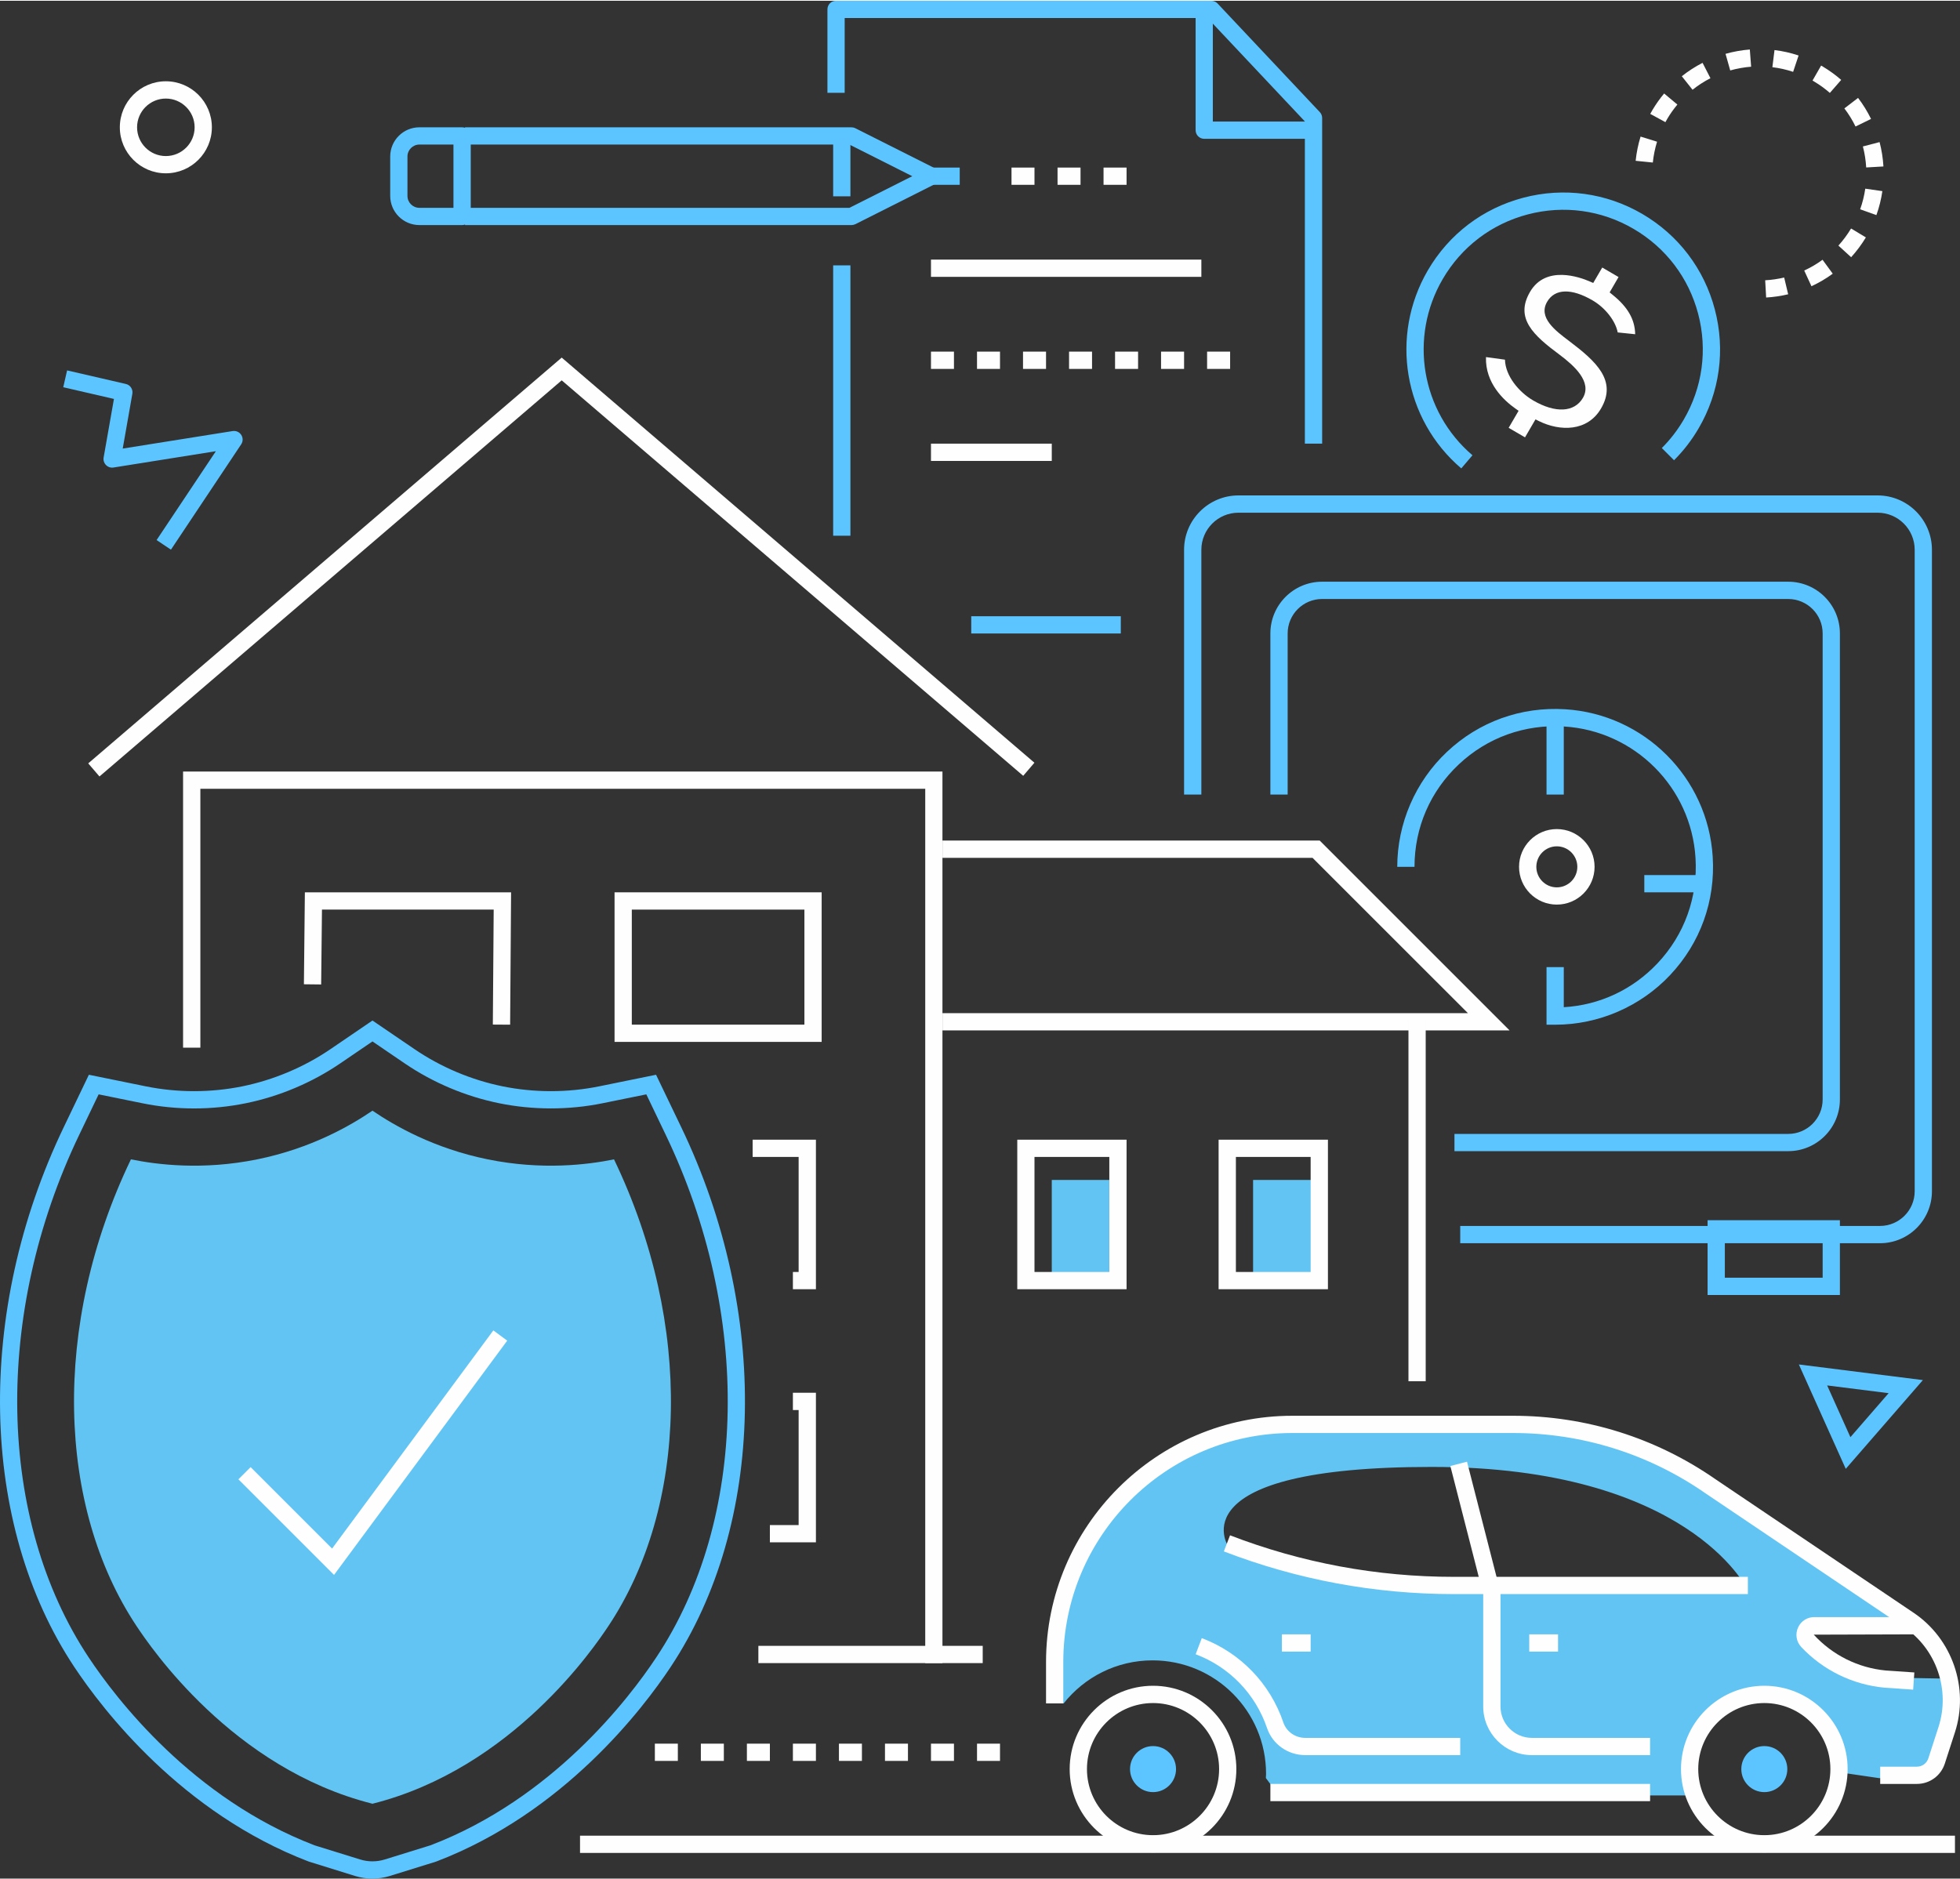
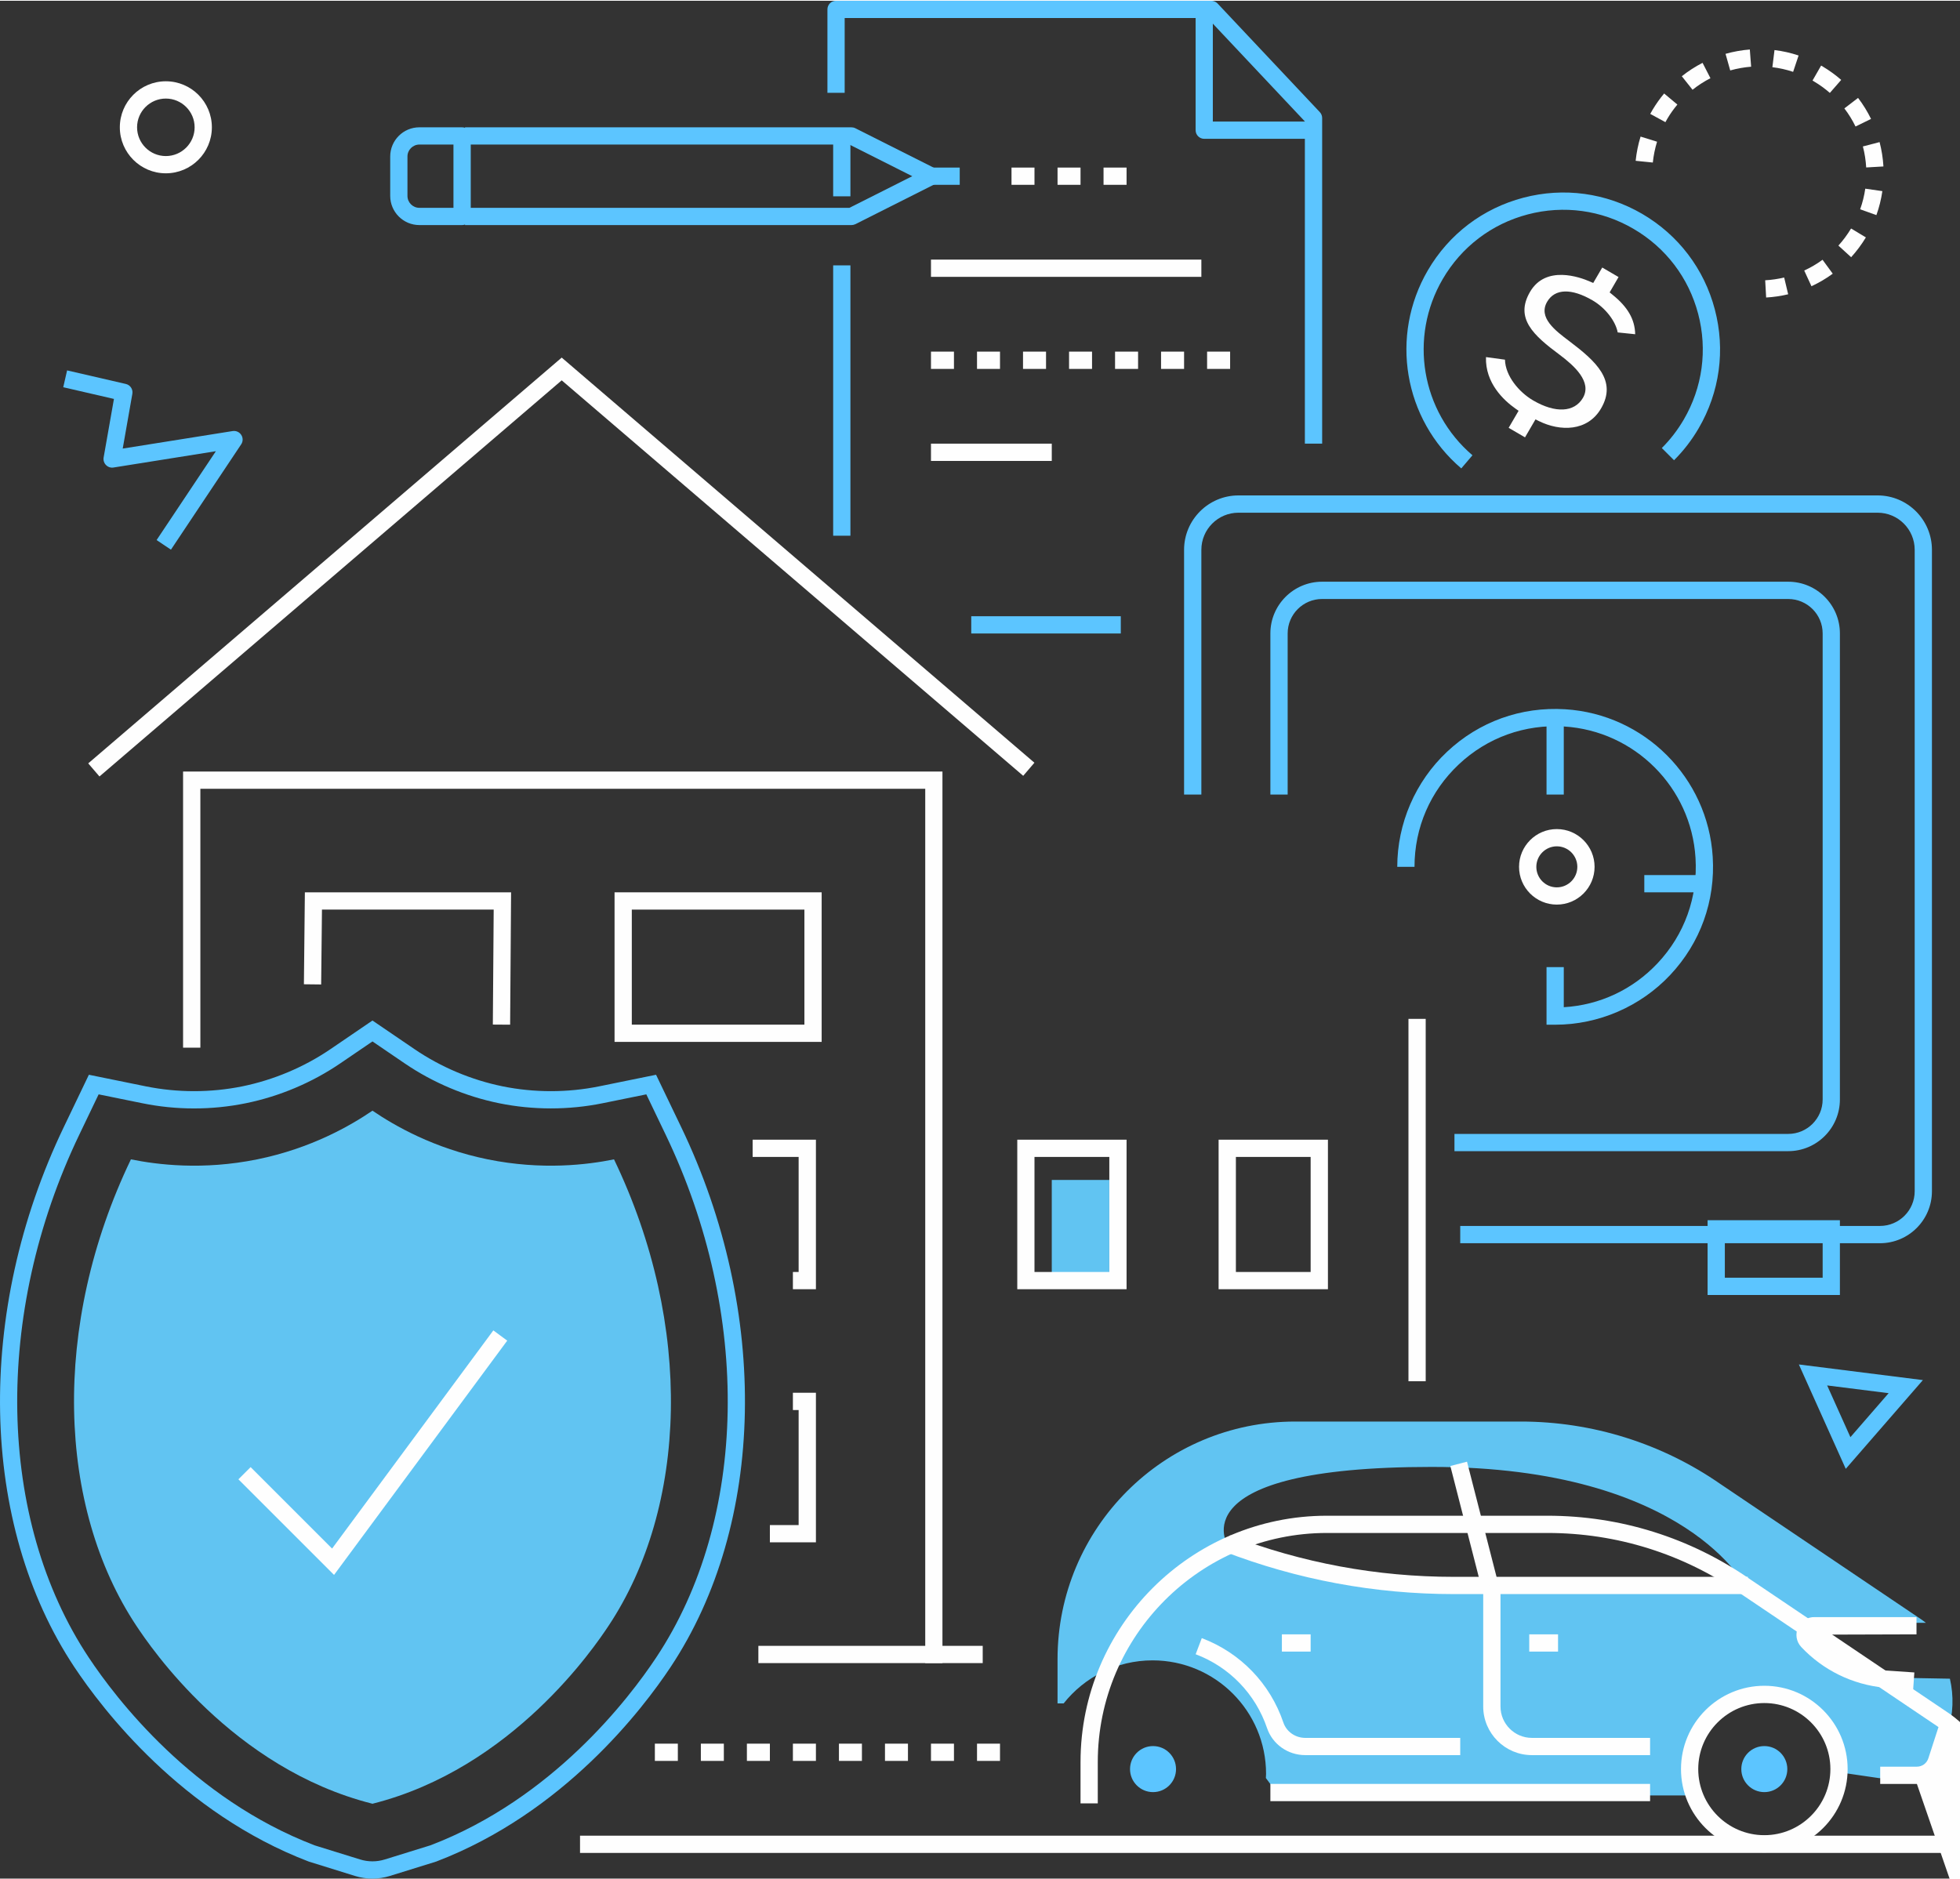
<svg xmlns="http://www.w3.org/2000/svg" xml:space="preserve" width="512px" height="491px" version="1.1" style="shape-rendering:geometricPrecision; text-rendering:geometricPrecision; image-rendering:optimizeQuality; fill-rule:evenodd; clip-rule:evenodd" viewBox="0 0 509.17 487.89">
  <rect x="0" y="0" width="509.17" height="487.89" fill="#333333" stroke="none" />
  <defs>
    <style type="text/css">
   
    .fil1 {fill:#FEFEFE;fill-rule:nonzero}
    .fil0 {fill:#5CC5FF;fill-rule:nonzero}
    .fil2 {fill:#61C4F2;fill-rule:nonzero}
   
  </style>
  </defs>
  <g id="Warstwa_x0020_1">
    <path class="fil0" d="M44.41 142.61l-3.73 -2.49 15.4 -23.09 -26.59 4.24c-0.72,0.12 -1.44,-0.12 -1.95,-0.64 -0.51,-0.51 -0.74,-1.25 -0.62,-1.96l2.68 -15.22 -13.17 -3.04 1 -4.37 15.25 3.52c1.16,0.26 1.91,1.39 1.7,2.57l-2.5 14.22 28.55 -4.55c0.88,-0.14 1.76,0.25 2.24,1 0.49,0.75 0.48,1.71 -0.02,2.45l-18.24 27.36z" />
    <path class="fil1" d="M43.08 25.41c-4.12,0 -7.47,3.35 -7.47,7.47 0,4.12 3.35,7.47 7.47,7.47 4.12,0 7.48,-3.35 7.48,-7.47 0,-4.12 -3.36,-7.47 -7.48,-7.47zm0 19.42c-6.59,0 -11.95,-5.36 -11.95,-11.95 0,-6.6 5.36,-11.96 11.95,-11.96 6.6,0 11.96,5.36 11.96,11.96 0,6.59 -5.36,11.95 -11.96,11.95z" />
    <path class="fil0" d="M474.66 359.76l6.04 13.44 9.93 -11.43 -15.97 -2.01zm4.83 21.67l-12.18 -27.12 32.22 4.06 -20.04 23.06z" />
-     <polygon class="fil1" points="392.15,267.51 244.83,267.51 244.83,263.03 381.33,263.03 340.97,222.68 244.83,222.68 244.83,218.19 342.83,218.19 " />
    <polygon class="fil1" points="365.89,358.67 370.37,358.67 370.37,264.52 365.89,264.52 " />
    <polygon class="fil1" points="150.68,481.22 507.86,481.22 507.86,476.74 150.68,476.74 " />
    <path class="fil1" d="M176.09 457.31l-5.97 0 0 -4.48 5.97 0 0 4.48zm11.95 0l-5.97 0 0 -4.48 5.97 0 0 4.48zm11.96 0l-5.97 0 0 -4.48 5.97 0 0 4.48zm11.96 0l-5.98 0 0 -4.48 5.98 0 0 4.48zm11.95 0l-5.97 0 0 -4.48 5.97 0 0 4.48zm11.96 0l-5.97 0 0 -4.48 5.97 0 0 4.48zm11.95 0l-5.97 0 0 -4.48 5.97 0 0 4.48zm11.96 0l-5.97 0 0 -4.48 5.97 0 0 4.48z" />
    <polygon class="fil1" points="197.01,431.9 255.29,431.9 255.29,427.42 197.01,427.42 " />
    <polygon class="fil1" points="244.83,431.9 240.36,431.9 240.36,204.74 52.05,204.74 52.05,272 47.56,272 47.56,200.26 244.83,200.26 " />
    <polygon class="fil1" points="25.84,201.54 22.92,198.14 145.92,92.71 268.72,197.97 265.81,201.37 145.92,98.62 " />
    <polygon class="fil2" points="273.23,331.77 288.18,331.77 288.18,306.37 273.23,306.37 " />
    <path class="fil1" d="M164.13 266.02l44.84 0 0 -29.89 -44.84 0 0 29.89zm49.32 4.48l-53.8 0 0 -38.86 53.8 0 0 38.86z" />
    <polygon class="fil1" points="211.96,334.76 205.98,334.76 205.98,330.28 207.47,330.28 207.47,300.39 195.52,300.39 195.52,295.91 211.96,295.91 " />
    <polygon class="fil1" points="211.96,400.52 200,400.52 200,396.04 207.47,396.04 207.47,366.15 205.98,366.15 205.98,361.66 211.96,361.66 " />
    <polygon class="fil1" points="132.52,266.03 128.03,266 128.25,236.13 83.64,236.13 83.43,255.58 78.95,255.53 79.2,231.64 132.77,231.64 " />
-     <polygon class="fil2" points="325.53,331.77 343.47,331.77 343.47,306.37 325.53,306.37 " />
    <path class="fil1" d="M268.74 330.28l19.44 0 0 -29.89 -19.44 0 0 29.89zm23.92 4.48l-28.39 0 0 -38.85 28.39 0 0 38.85z" />
    <path class="fil1" d="M321.06 330.28l19.42 0 0 -29.89 -19.42 0 0 29.89zm23.91 4.48l-28.4 0 0 -38.85 28.4 0 0 38.85z" />
    <path class="fil0" d="M81.76 479.26l11.77 3.65c2.11,0.66 4.35,0.66 6.46,0l11.87 -3.68c31.71,-12.13 51.55,-38.15 58.6,-48.77 23.87,-35.93 24.84,-89.27 2.45,-135.88l-5.01 -10.45 -11.36 2.31c-8.79,1.79 -18.08,1.79 -26.87,0 -8.71,-1.77 -17.19,-5.35 -24.53,-10.35l-8.38 -5.71 -8.38 5.71c-7.33,5 -15.82,8.58 -24.53,10.35 -8.78,1.8 -18.08,1.8 -26.87,0l-11.36 -2.31 -5.01 10.45c-22.38,46.61 -21.42,99.94 2.45,135.88 7.05,10.62 26.88,36.62 58.7,48.8zm15 8.63c-1.54,0 -3.08,-0.23 -4.57,-0.7l-11.97 -3.72c-33.07,-12.63 -53.6,-39.55 -60.9,-50.53 -24.72,-37.22 -25.8,-92.29 -2.75,-140.3l6.52 -13.6 14.78 3.01c8.21,1.67 16.88,1.67 25.09,0 8.13,-1.66 16.05,-5 22.9,-9.67l10.9 -7.43 10.91 7.43c6.84,4.67 14.76,8.01 22.9,9.67 8.2,1.67 16.88,1.67 25.08,0l14.78 -3.01 6.53 13.6c23.05,48 21.97,103.08 -2.76,140.3 -7.29,10.98 -27.83,37.89 -60.87,50.52l-12.01 3.73c-1.49,0.47 -3.03,0.7 -4.56,0.7z" />
    <path class="fil2" d="M159.51 301.02c-6.81,1.38 -18.61,2.88 -32.8,0 -14.04,-2.86 -24.22,-8.75 -29.95,-12.65 -5.72,3.9 -15.91,9.79 -29.94,12.65 -14.19,2.88 -25.99,1.38 -32.81,0 -20.75,43.21 -19.09,90.32 1.43,121.21 3.54,5.32 24.9,37.05 61.32,46.21 0.13,0.03 -0.06,0.05 0,0.07 0.07,-0.02 -0.12,-0.04 0,-0.07 36.42,-9.16 57.79,-40.89 61.32,-46.21 20.52,-30.89 22.19,-78 1.43,-121.21z" />
    <polygon class="fil1" points="86.78,408.99 61.93,384.15 65.11,380.98 86.27,402.14 128.16,345.46 131.77,348.12 " />
    <path class="fil2" d="M377.97 412.48c-20.14,0 -40.12,-3.71 -58.92,-10.94 0,0 -13.6,-20.61 52.88,-20.61 66.49,0 81.82,31.55 81.82,31.55l-75.78 0zm128.58 23.47l-16.54 -0.3c-7.86,-0.76 -15.17,-4.36 -20.58,-10.12 -1.49,-1.58 -0.31,-4.17 1.86,-4.09l29.03 0c-0.43,-0.33 -0.86,-0.66 -1.31,-0.96l-52.02 -35.07c-15.24,-10.59 -33.35,-16.27 -51.9,-16.27l-58.61 0c-34.11,0 -61.75,27.64 -61.75,61.75l0 11.48 1.59 0c5.4,-6.81 13.73,-11.18 23.09,-11.18 16.29,0 29.49,13.2 29.49,29.49 0,0.37 -0.04,0.72 -0.05,1.08l3.38 4.52 107.01 0c0,0 0,-6.24 0,-6.52 0,-10.72 8.69,-19.41 19.41,-19.41 10.72,0 19.41,8.69 19.41,19.41 0,0.44 -0.06,0.54 -0.06,0.54l10.19 1.49 9.97 0c2.34,0 4.4,-1.5 5.12,-3.72l2.7 -8.37c1.48,-4.56 1.6,-9.31 0.57,-13.75z" />
-     <path class="fil1" d="M497.97 463.29l-9.53 0 0 -4.48 9.53 0c1.37,0 2.57,-0.88 2.98,-2.18l2.63 -8.11c3.12,-9.64 -0.56,-20.31 -8.96,-25.97l-51.49 -34.71c-14.79,-10.29 -32.1,-15.72 -50.08,-15.72l-57.32 0c-32.81,0 -59.51,26.7 -59.51,59.52l0 10.73 -4.48 0 0 -10.73c0,-35.29 28.7,-64 63.99,-64l57.32 0c18.9,0 37.1,5.71 52.62,16.5l51.46 34.69c10.04,6.77 14.45,19.54 10.72,31.07l-2.63 8.12c-1.02,3.15 -3.93,5.27 -7.25,5.27z" />
+     <path class="fil1" d="M497.97 463.29l-9.53 0 0 -4.48 9.53 0c1.37,0 2.57,-0.88 2.98,-2.18l2.63 -8.11l-51.49 -34.71c-14.79,-10.29 -32.1,-15.72 -50.08,-15.72l-57.32 0c-32.81,0 -59.51,26.7 -59.51,59.52l0 10.73 -4.48 0 0 -10.73c0,-35.29 28.7,-64 63.99,-64l57.32 0c18.9,0 37.1,5.71 52.62,16.5l51.46 34.69c10.04,6.77 14.45,19.54 10.72,31.07l-2.63 8.12c-1.02,3.15 -3.93,5.27 -7.25,5.27z" />
    <polygon class="fil1" points="330.02,467.77 428.66,467.77 428.66,463.29 330.02,463.29 " />
-     <path class="fil1" d="M299.54 442.28c-9.47,0 -17.17,7.7 -17.17,17.16 0,9.47 7.7,17.17 17.17,17.17 9.46,0 17.16,-7.7 17.16,-17.17 0,-9.46 -7.7,-17.16 -17.16,-17.16zm0 38.81c-11.95,0 -21.66,-9.71 -21.66,-21.65 0,-11.94 9.71,-21.65 21.66,-21.65 11.93,0 21.64,9.71 21.64,21.65 0,11.94 -9.71,21.65 -21.64,21.65z" />
    <path class="fil1" d="M458.34 442.28c-9.47,0 -17.17,7.7 -17.17,17.16 0,9.47 7.7,17.17 17.17,17.17 9.46,0 17.16,-7.7 17.16,-17.17 0,-9.46 -7.7,-17.16 -17.16,-17.16zm0 38.81c-11.94,0 -21.65,-9.71 -21.65,-21.65 0,-11.94 9.71,-21.65 21.65,-21.65 11.93,0 21.64,9.71 21.64,21.65 0,11.94 -9.71,21.65 -21.64,21.65z" />
    <path class="fil1" d="M454.06 413.97l-76.41 0c-20.5,0 -40.59,-3.73 -59.72,-11.09l1.61 -4.18c18.61,7.16 38.16,10.79 58.11,10.79l76.41 0 0 4.48z" />
    <polygon class="fil1" points="384.85,412.23 376.77,380.69 381.1,379.57 389.19,411.12 " />
    <path class="fil1" d="M497 438.8l-7.51 -0.52c-8.28,-0.8 -15.91,-4.55 -21.56,-10.56 -1.29,-1.37 -1.61,-3.36 -0.83,-5.07 0.77,-1.71 2.48,-2.77 4.37,-2.7l26.4 0 0 4.48 -26.69 0.08c4.92,5.36 11.55,8.62 18.67,9.31l7.46 0.51 -0.31 4.47z" />
    <path class="fil1" d="M428.66 455.81l-30.7 0c-6.97,0 -12.65,-5.67 -12.65,-12.64l0 -30.69 4.49 0 0 30.69c0,4.5 3.66,8.16 8.16,8.16l30.7 0 0 4.48z" />
    <path class="fil1" d="M379.34 455.81l-40.25 0c-4.52,0 -8.51,-2.82 -9.93,-7.01 -3.02,-8.89 -9.78,-15.89 -18.55,-19.2l1.59 -4.19c10.03,3.79 17.76,11.79 21.2,21.95 0.81,2.37 3.1,3.97 5.69,3.97l40.25 0 0 4.48z" />
    <polygon class="fil1" points="397.27,428.91 404.75,428.91 404.75,424.43 397.27,424.43 " />
    <polygon class="fil1" points="333.01,428.91 340.48,428.91 340.48,424.43 333.01,424.43 " />
    <path class="fil0" d="M305.51 459.44c0,3.3 -2.67,5.98 -5.97,5.98 -3.31,0 -5.98,-2.68 -5.98,-5.98 0,-3.3 2.67,-5.98 5.98,-5.98 3.3,0 5.97,2.68 5.97,5.98z" />
    <path class="fil0" d="M464.31 459.44c0,3.3 -2.67,5.98 -5.97,5.98 -3.31,0 -5.98,-2.68 -5.98,-5.98 0,-3.3 2.67,-5.98 5.98,-5.98 3.3,0 5.97,2.68 5.97,5.98z" />
    <path class="fil0" d="M464.54 298.89l-86.7 0 0 -4.48 86.7 0c4.94,0 8.95,-4.01 8.95,-8.95l0 -121.09c0,-4.93 -4.01,-8.94 -8.95,-8.94l-121.09 0c-4.93,0 -8.94,4.01 -8.94,8.94l0 41.87 -4.49 0 0 -41.87c0,-7.4 6.03,-13.43 13.43,-13.43l121.09 0c7.41,0 13.43,6.03 13.43,13.43l0 121.09c0,7.41 -6.02,13.43 -13.43,13.43z" />
    <path class="fil0" d="M448.08 331.77l25.41 0 0 -10.46 -25.41 0 0 10.46zm29.89 4.49l-34.37 0 0 -19.43 34.37 0 0 19.43z" />
    <path class="fil0" d="M488.38 322.81l-109.04 0 0 -4.49 109.04 0c4.98,0 9.02,-4.05 9.02,-9.02l0 -166.65c0,-5.32 -4.32,-9.64 -9.64,-9.64l-166.03 0c-5.32,0 -9.64,4.32 -9.64,9.64l0 63.59 -4.49 0 0 -63.59c0,-7.79 6.34,-14.13 14.13,-14.13l166.03 0c7.79,0 14.12,6.34 14.12,14.13l0 166.65c0,7.45 -6.05,13.51 -13.5,13.51z" />
    <path class="fil1" d="M404.43 219.69c-2.94,0 -5.32,2.39 -5.32,5.33 0,2.94 2.38,5.33 5.32,5.33 2.94,0 5.33,-2.39 5.33,-5.33 0,-2.94 -2.39,-5.33 -5.33,-5.33zm0 15.14c-5.41,0 -9.81,-4.4 -9.81,-9.81 0,-5.41 4.4,-9.81 9.81,-9.81 5.41,0 9.81,4.4 9.81,9.81 0,5.41 -4.4,9.81 -9.81,9.81z" />
    <polygon class="fil0" points="427.16,231.64 442.11,231.64 442.11,227.16 427.16,227.16 " />
    <path class="fil0" d="M404 266.04l-2.24 0 0 -14.97 4.48 0 0 10.42c9.33,-0.55 17.92,-4.57 24.39,-11.45 6.97,-7.42 10.47,-17.14 9.83,-27.35 -1.13,-18.32 -15.81,-33 -34.12,-34.13 -10.22,-0.64 -19.94,2.86 -27.36,9.83 -7.43,6.98 -11.52,16.44 -11.52,26.63l-4.48 0c0,-11.27 4.71,-22.17 12.93,-29.89 8.33,-7.84 19.23,-11.76 30.7,-11.05 20.57,1.28 37.05,17.75 38.32,38.33 0.72,11.46 -3.2,22.36 -11.04,30.7 -7.72,8.22 -18.62,12.93 -29.89,12.93z" />
    <polygon class="fil0" points="401.76,206.24 406.24,206.24 406.24,186.81 401.76,186.81 " />
    <path class="fil0" d="M343.47 115.07l-4.49 0 0 -83.72 -25.29 -26.87 -94.26 0 0 19.43 -4.48 0 0 -21.67c0,-1.24 1,-2.24 2.24,-2.24l97.47 0c0.61,0 1.2,0.25 1.63,0.7l26.57 28.23c0.39,0.41 0.61,0.96 0.61,1.53l0 84.61z" />
    <polygon class="fil0" points="216.44,138.99 220.92,138.99 220.92,68.75 216.44,68.75 " />
    <path class="fil1" d="M268.74 47.82l-5.97 0 0 -4.48 5.97 0 0 4.48zm11.96 0l-5.97 0 0 -4.48 5.97 0 0 4.48zm11.96 0l-5.98 0 0 -4.48 5.98 0 0 4.48z" />
    <polygon class="fil1" points="241.85,71.73 312.09,71.73 312.09,67.25 241.85,67.25 " />
    <path class="fil1" d="M247.82 95.65l-5.97 0 0 -4.49 5.97 0 0 4.49zm11.96 0l-5.97 0 0 -4.49 5.97 0 0 4.49zm11.96 0l-5.98 0 0 -4.49 5.98 0 0 4.49zm11.95 0l-5.97 0 0 -4.49 5.97 0 0 4.49zm11.96 0l-5.98 0 0 -4.49 5.98 0 0 4.49zm11.95 0l-5.98 0 0 -4.49 5.98 0 0 4.49zm11.96 0l-5.98 0 0 -4.49 5.98 0 0 4.49z" />
    <polygon class="fil1" points="241.85,119.56 273.23,119.56 273.23,115.07 241.85,115.07 " />
    <path class="fil0" d="M341.98 35.87l-29.14 0c-1.25,0 -2.24,-1.01 -2.24,-2.24l0 -30.64 4.47 0 0 28.39 26.91 0 0 4.49z" />
    <path class="fil0" d="M108.95 37.36c-1.71,0 -3.1,1.39 -3.1,3.1l0 10.24c0,1.71 1.39,3.1 3.1,3.1l8.85 0 0 -16.44 -8.85 0zm11.1 20.92l-11.1 0c-4.18,0 -7.58,-3.4 -7.58,-7.58l0 -10.24c0,-4.18 3.4,-7.58 7.58,-7.58l11.1 0c1.24,0 2.24,1 2.24,2.24l0 20.92c0,1.24 -1,2.24 -2.24,2.24z" />
    <path class="fil0" d="M221.19 58.28l-100.39 0 0 -4.48 99.86 0 16.33 -8.22 -16.33 -8.22 -99.86 0 0 -4.48 100.39 0c0.34,0 0.69,0.08 1.01,0.24l20.79 10.46c0.75,0.38 1.24,1.15 1.24,2 0,0.85 -0.49,1.62 -1.24,2l-20.79 10.47c-0.32,0.15 -0.67,0.23 -1.01,0.23z" />
    <polygon class="fil0" points="237.36,47.82 249.32,47.82 249.32,43.34 237.36,43.34 " />
    <polygon class="fil0" points="216.44,50.81 220.92,50.81 220.92,35.87 216.44,35.87 " />
    <path class="fil0" d="M379.61 121.5c-14.98,-12.79 -18.62,-34.44 -8.68,-51.47 5.48,-9.4 14.29,-16.09 24.81,-18.86 10.52,-2.76 21.49,-1.27 30.89,4.21 9.39,5.49 16.09,14.3 18.85,24.82 2.77,10.52 1.28,21.49 -4.21,30.89 -1.77,3.04 -3.92,5.83 -6.39,8.29l-3.17 -3.17c2.2,-2.19 4.11,-4.68 5.69,-7.38 4.88,-8.36 6.21,-18.13 3.75,-27.49 -2.46,-9.36 -8.42,-17.2 -16.79,-22.08 -8.35,-4.88 -18.12,-6.21 -27.48,-3.75 -9.36,2.46 -17.2,8.42 -22.08,16.78 -8.85,15.16 -5.61,34.42 7.72,45.8l-2.91 3.41z" />
    <path class="fil1" d="M391.92 110.96l2.58 -4.43 -0.83 -0.58c-3.02,-2.13 -7.87,-6.63 -7.64,-13.37l4.93 0.67c0.11,4.22 3.62,8.43 7.34,10.6 5.76,3.36 10.7,3.1 12.91,-0.67 2.43,-4.17 -2.29,-8.39 -6.04,-11.2 -6.82,-5.06 -11.71,-9.47 -7.69,-16.36 4.08,-6.99 12.9,-3.83 15.51,-2.69l0.9 0.39 2.34 -4.01 4.24 2.47 -2.32 3.99 0.74 0.6c3.96,3.18 5.82,6.39 5.9,10.27l-4.54 -0.47c-0.56,-2.95 -3.19,-6.38 -6.52,-8.32 -5.5,-3.21 -9.81,-3.08 -11.81,0.35 -2.4,4.11 2.12,7.5 5.75,10.23 7.01,5.3 12.46,10.28 8.25,17.5 -3.51,6.02 -10.62,5.99 -16.11,3.29l-0.92 -0.46 -2.72 4.67 -4.25 -2.47z" />
    <polygon class="fil0" points="252.31,164.39 291.16,164.39 291.16,159.91 252.31,159.91 " />
    <path class="fil1" d="M449.48 18.1l-1.22 -4.31c2.05,-0.58 4.18,-0.96 6.31,-1.13l0.34 4.47c-1.83,0.15 -3.66,0.47 -5.43,0.97zm16.34 0.37c-1.74,-0.58 -3.56,-0.99 -5.39,-1.21l0.55 -4.45c2.12,0.25 4.23,0.73 6.26,1.41l-1.42 4.25zm-26.13 4.65l-2.79 -3.51c1.67,-1.33 3.48,-2.5 5.39,-3.48l2.05 3.99c-1.64,0.84 -3.21,1.85 -4.65,3zm35.67 0.82c-1.26,-1.1 -2.62,-2.09 -4.07,-2.95l-0.43 -0.26 2.23 -3.89 0.51 0.3c1.67,1 3.25,2.15 4.71,3.42l-2.95 3.38zm-42.72 7.6l-3.94 -2.15c0.2,-0.37 0.41,-0.73 0.62,-1.09 0.89,-1.48 1.89,-2.9 2.99,-4.21l3.44 2.88c-0.95,1.13 -1.82,2.35 -2.58,3.63 -0.19,0.31 -0.36,0.62 -0.53,0.94zm49.39 1.13c-0.81,-1.66 -1.78,-3.24 -2.9,-4.7l3.56 -2.73c1.3,1.7 2.43,3.54 3.37,5.46l-4.03 1.97zm-52.66 9.36l-4.46 -0.45c0.22,-2.13 0.65,-4.25 1.28,-6.29l4.28 1.33c-0.54,1.76 -0.91,3.58 -1.1,5.41zm55.43 1.28c-0.11,-1.84 -0.39,-3.68 -0.86,-5.46l4.34 -1.13c0.54,2.07 0.87,4.2 1,6.33l-4.48 0.26zm2.65 12.38l-4.22 -1.51c0.62,-1.73 1.07,-3.54 1.33,-5.36l4.44 0.64c-0.31,2.12 -0.82,4.21 -1.55,6.23zm-6.56 10.94l-3.31 -3.02c1.23,-1.36 2.33,-2.85 3.29,-4.44l3.85 2.31c-1.11,1.84 -2.4,3.57 -3.83,5.15zm-10.31 7.54l-1.88 -4.08c1.68,-0.77 3.28,-1.71 4.76,-2.8l2.65 3.62c-1.72,1.27 -3.59,2.36 -5.53,3.26zm-11.77 2.93l-0.25 -4.48c1.66,-0.09 3.31,-0.33 4.93,-0.72l1.04 4.36c-1.88,0.45 -3.8,0.73 -5.72,0.84z" />
  </g>
</svg>